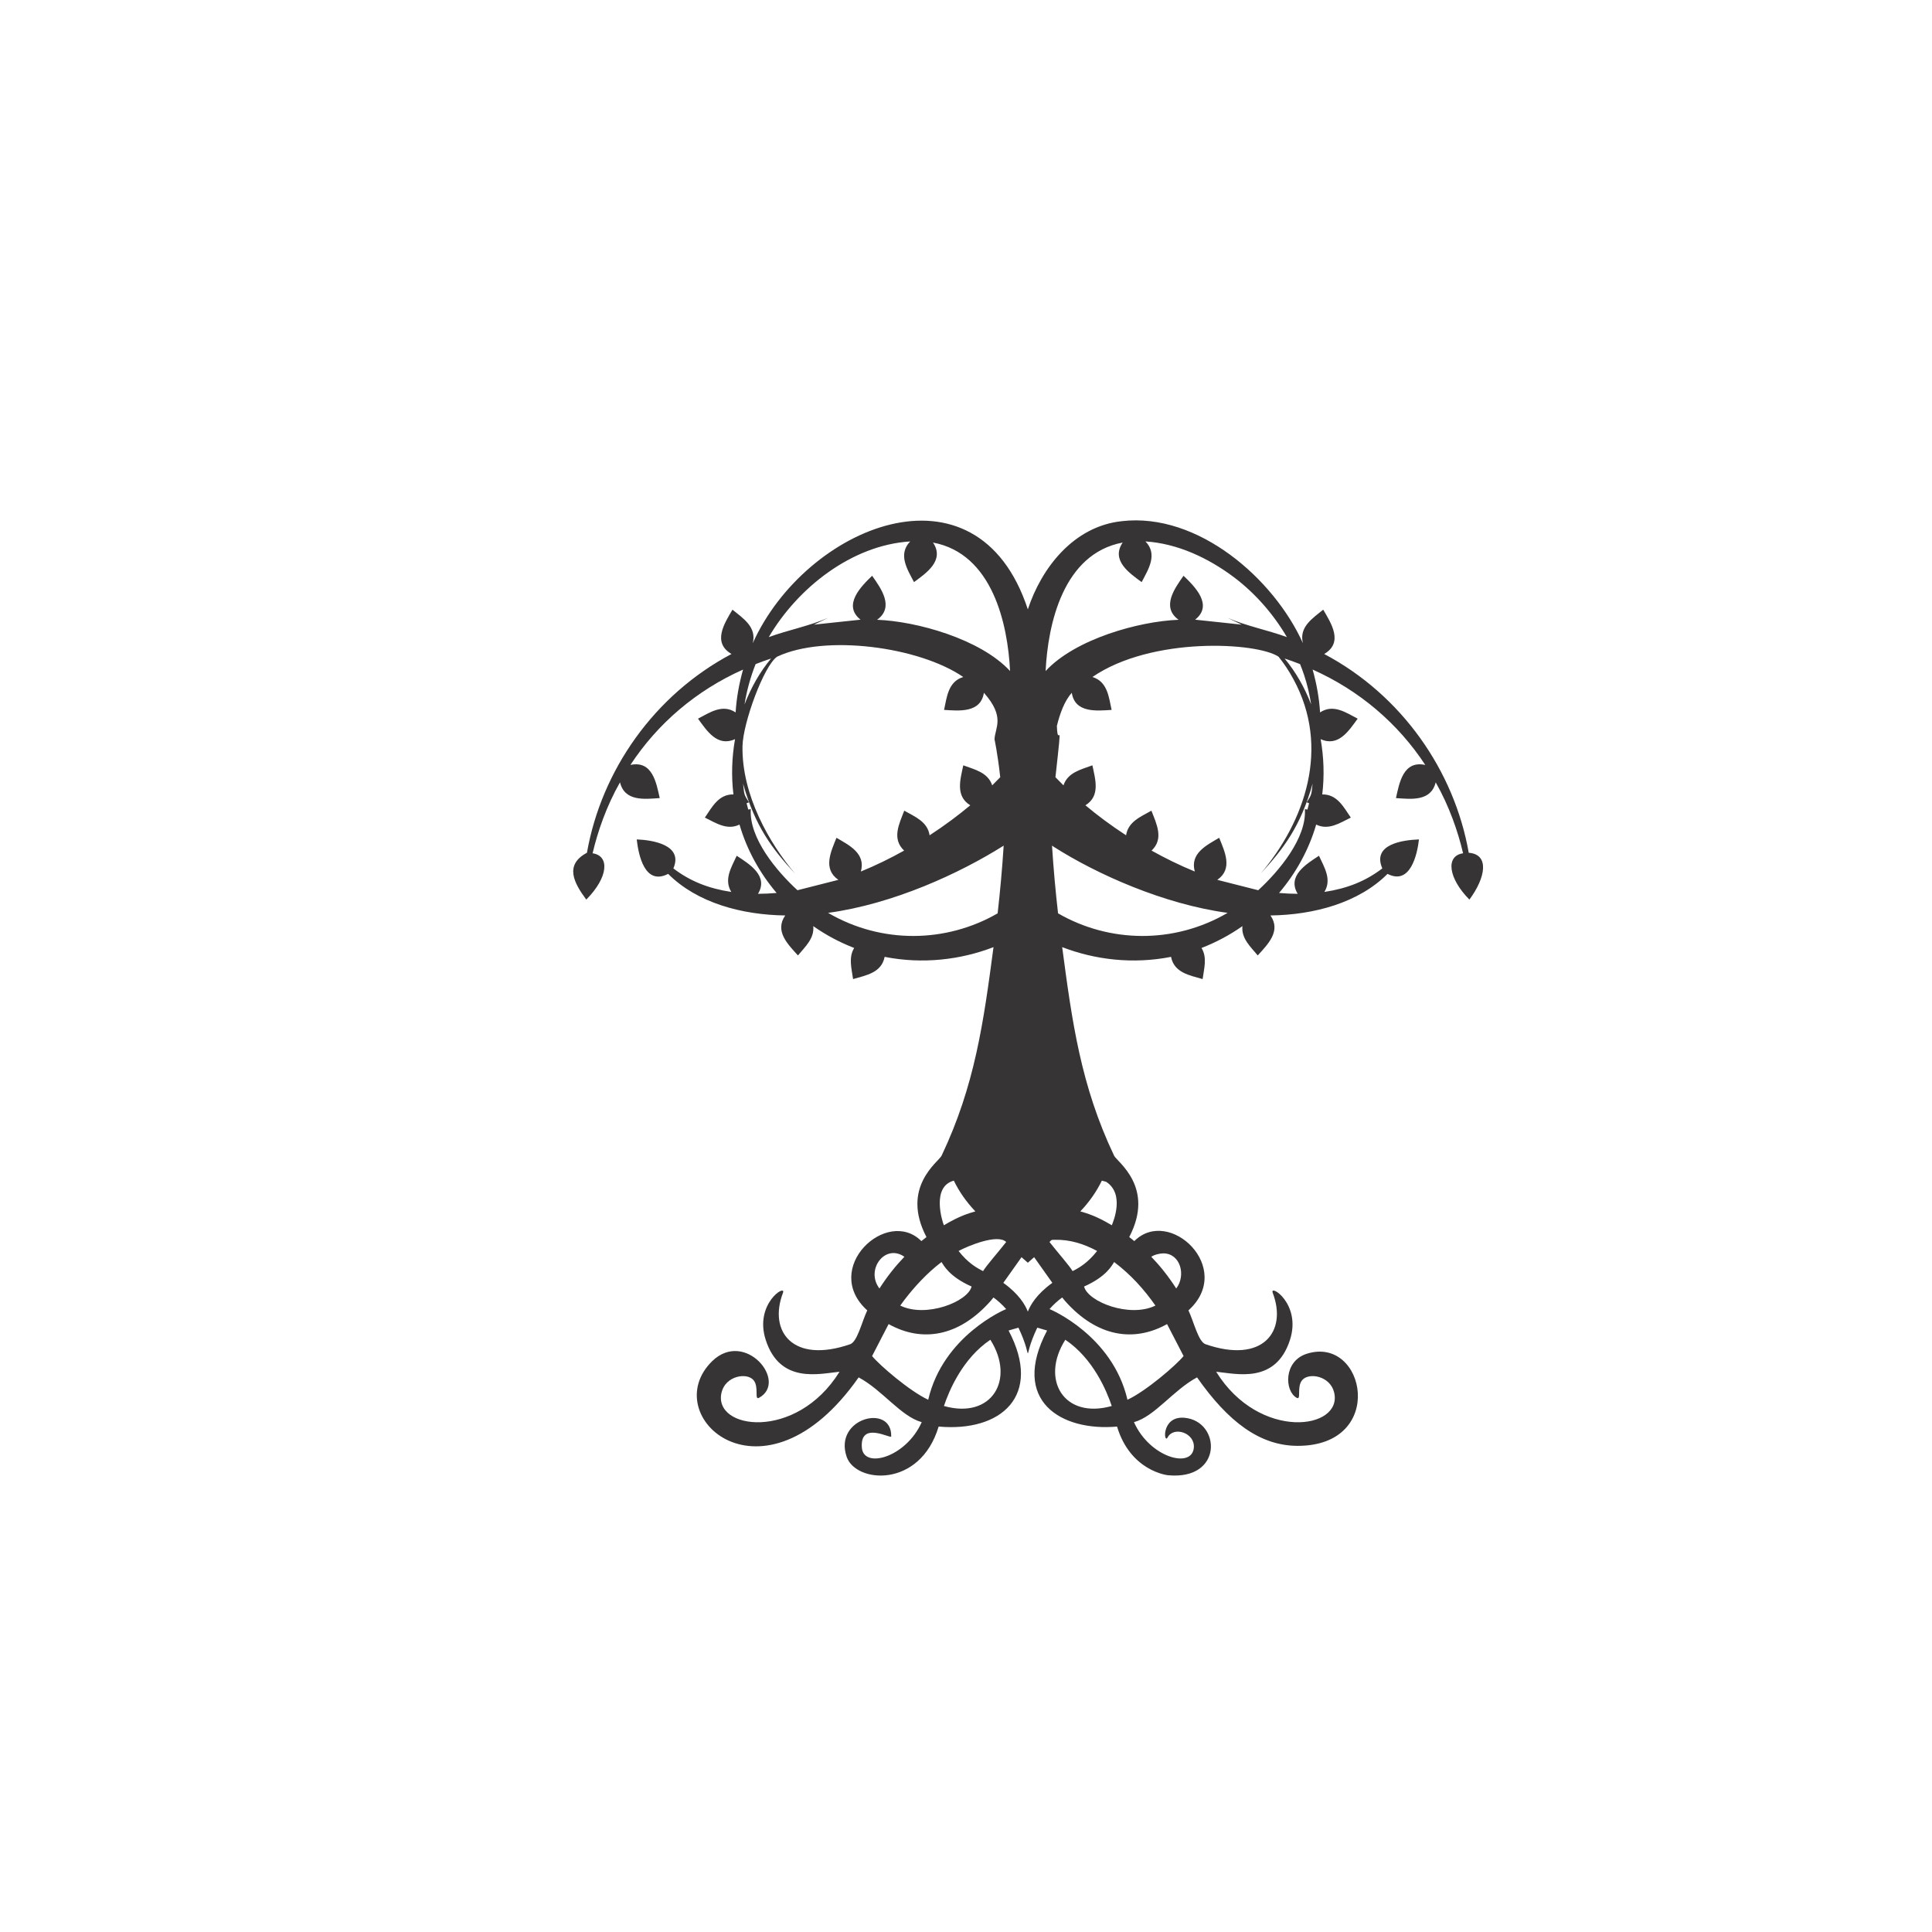
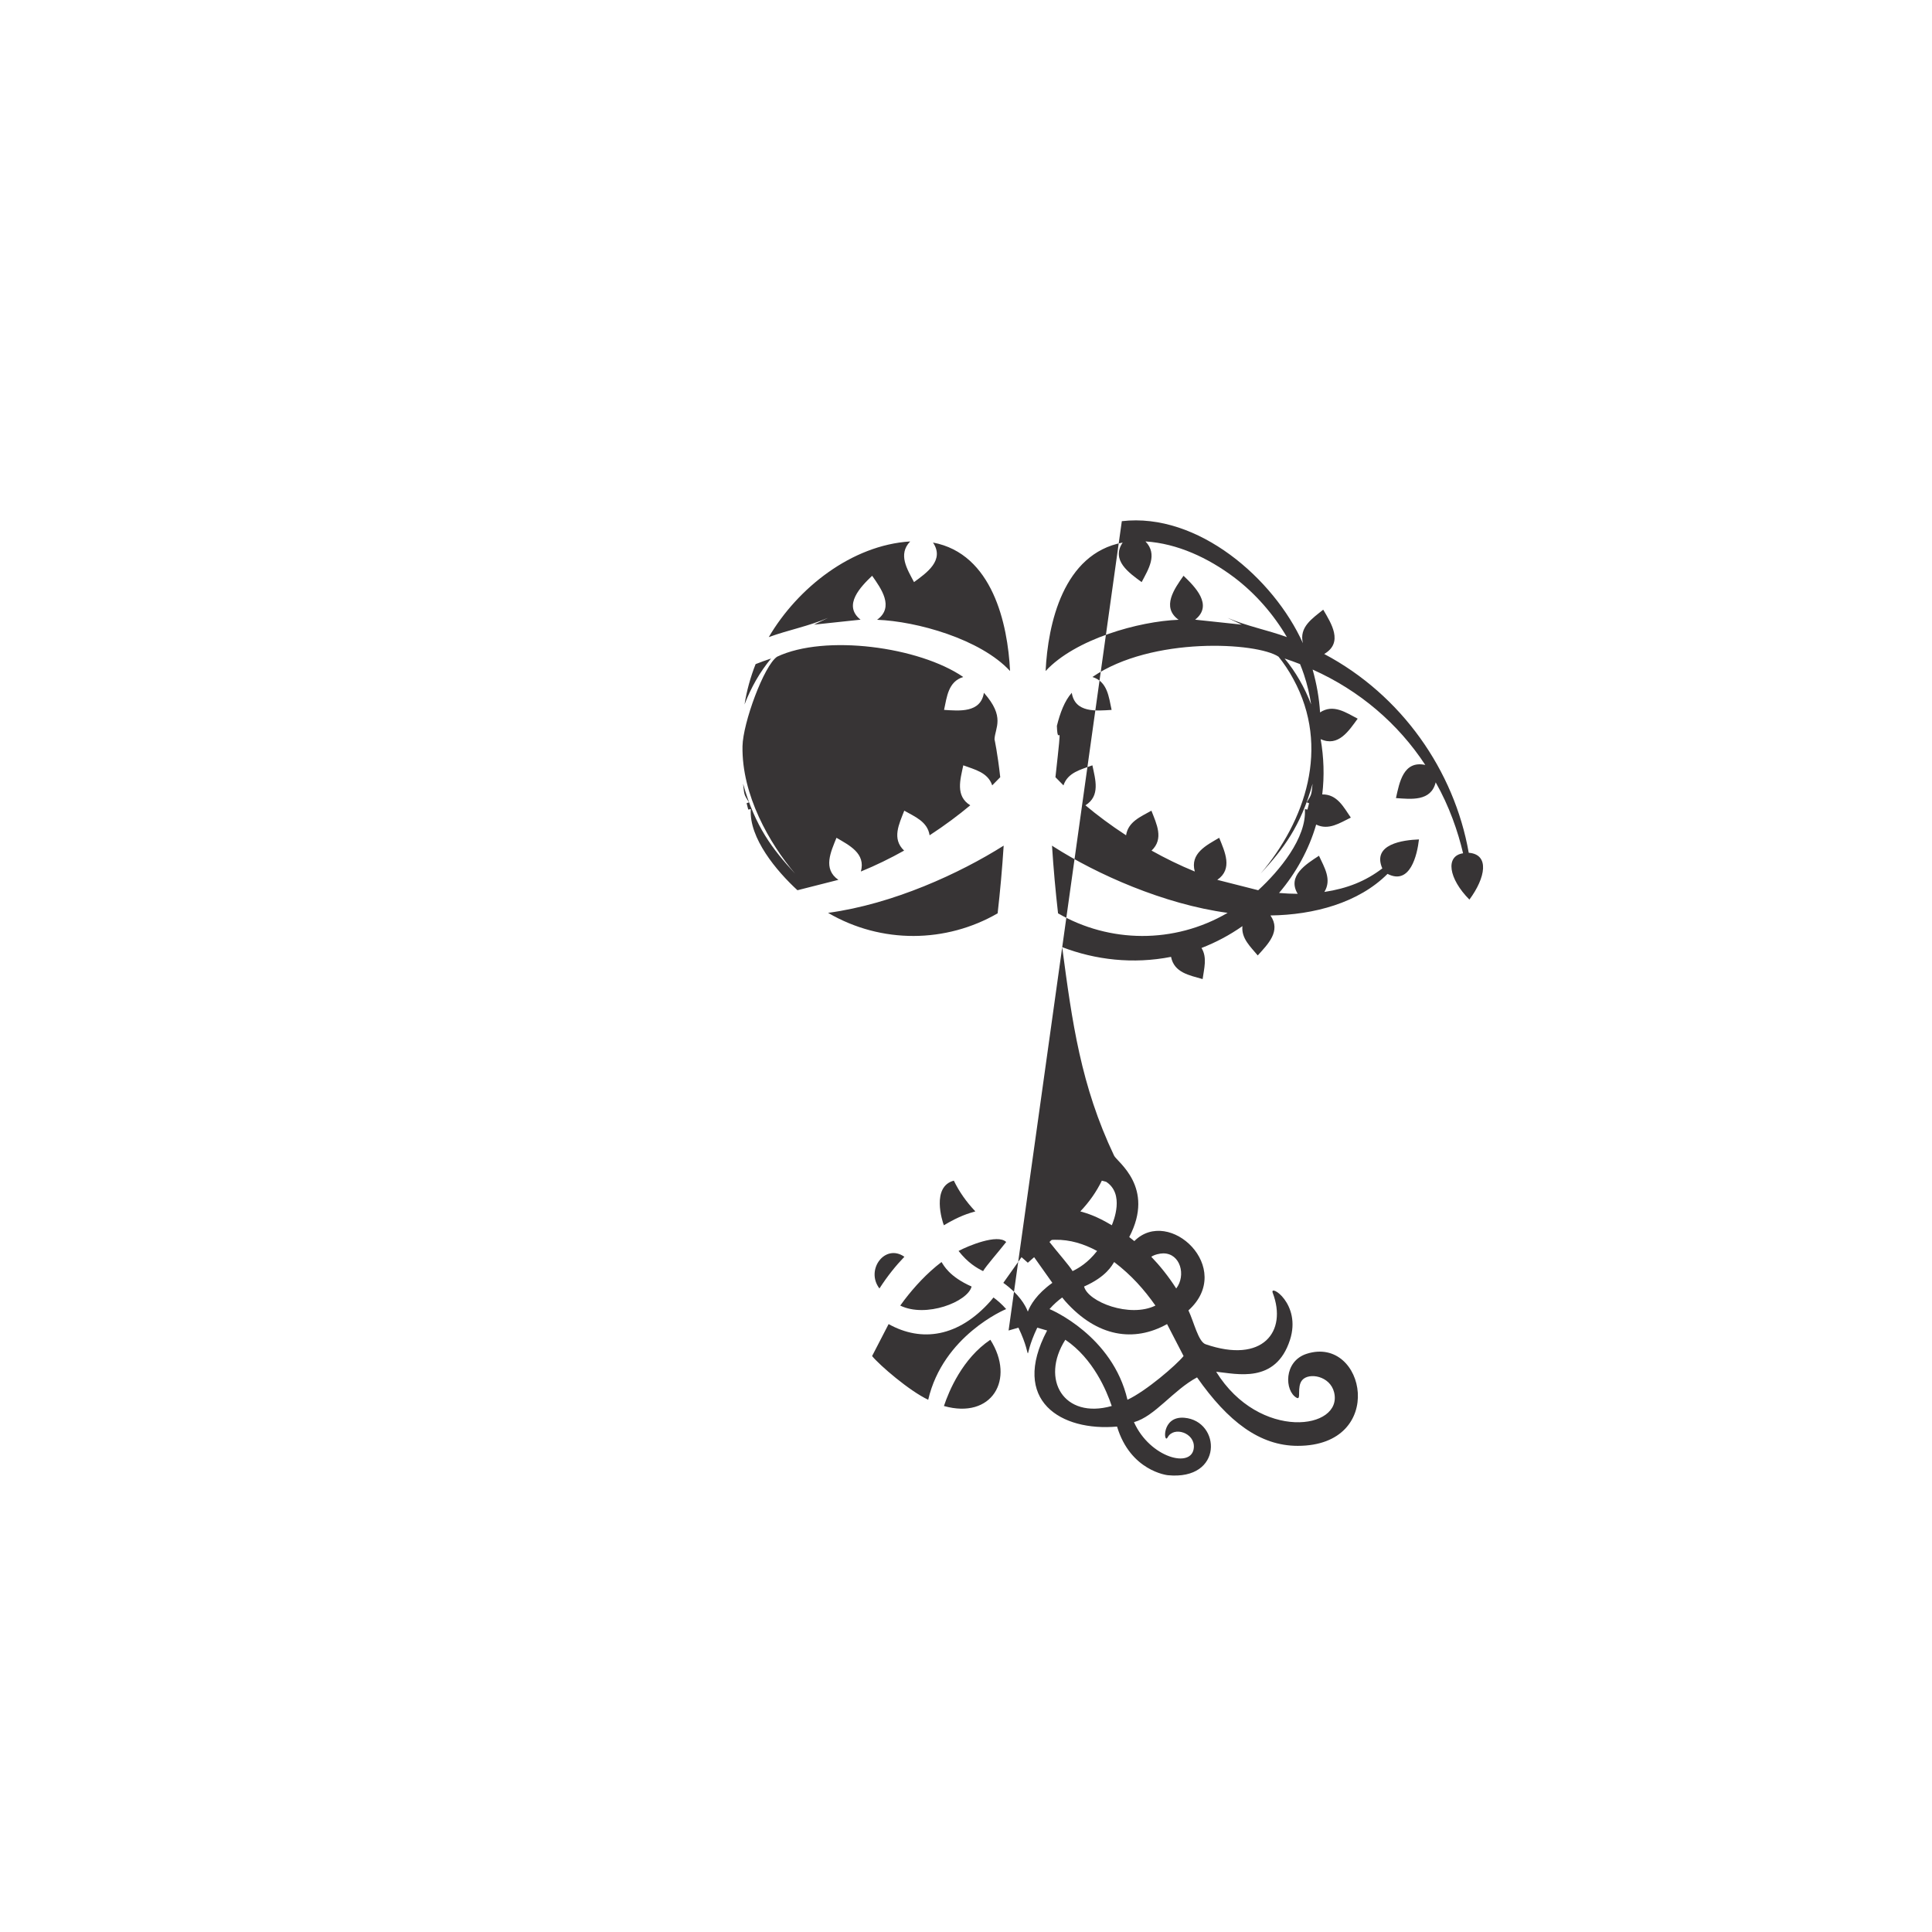
<svg xmlns="http://www.w3.org/2000/svg" xml:space="preserve" width="300mm" height="300mm" version="1.1" style="shape-rendering:geometricPrecision; text-rendering:geometricPrecision; image-rendering:optimizeQuality; fill-rule:evenodd; clip-rule:evenodd" viewBox="0 0 30000 30000">
  <defs>
    <style type="text/css">
   
    .fil0 {fill:#373435}
   
  </style>
  </defs>
  <g id="Capa_x0020_1">
-     <path class="fil0" d="M17419.57 8092.65c1183.07,-137.69 2361.81,894.2 2812.08,1894.81 -63.14,-250.93 147.87,-384.76 315.35,-520.42 124.92,212.58 317.33,510.84 15.14,688.03 1200.08,635.6 2019.42,1807.74 2244.44,3086.57 327.83,25.68 260.95,389.27 10.3,727.34 -324.35,-326.86 -377.07,-678.73 -98.22,-719.28 -79.67,-339.46 -214.82,-731.41 -425.46,-1101.62 -73.29,300.3 -381.85,260.56 -616.77,244.53 53.25,-240.44 114.12,-587.72 455.17,-514.71 -421.11,-642.73 -1021.76,-1156.35 -1749.22,-1480.96 63.09,224.23 102.2,446.59 115.6,665.18 204.47,-134.94 399.39,0.59 584.09,97.2 -137.96,188.51 -299.67,443.38 -575.01,318.07 49.15,279.31 59.69,570.99 24.8,858.33 230.51,-4.24 330.3,194.4 443.67,359.72 -171.35,83.54 -345.14,202.41 -538.08,108.28 -111.89,387.24 -312.56,751.88 -576.23,1062.07 97.46,8.51 193.7,12.72 289.32,13.2 -169,-278.29 136.08,-463.49 330.49,-590.98 82.76,180.61 202.35,367.05 84.13,561.92 353.88,-53.61 639.35,-166.71 899.37,-365.33 -163.71,-378.01 322.3,-440.93 569.09,-450.2 -27.16,238.01 -135.2,716.62 -488.03,535.09 -449.32,449.82 -1142.42,636.81 -1818.11,645.6 169.48,244.31 -42.47,448.29 -197.34,620.89 -111.7,-135.31 -257.14,-263.72 -237.86,-455.04 -202.37,141.86 -411.79,252.21 -635.52,339.24 92.01,147.16 38.96,322.73 17.55,482.94 -203.71,-59.28 -442.36,-98.18 -490.27,-345.19 -590.16,116.14 -1177.63,46.52 -1690.53,-150.99 154.95,1168.02 289.39,2150.32 806.21,3238.24 45.37,95.49 640.59,489.38 234.88,1263.71 26.07,19.91 52.49,40.77 79.15,62.66 541.47,-542.39 1565,421.41 840.32,1076.07 84.78,178.54 153.38,486.71 265.63,525.47 889.19,307.14 1272.1,-197.46 1043.25,-797.5 -55.88,-146.51 449.18,167.89 267.79,730.1 -222.05,688.29 -831.5,525.23 -1146.26,494.59 671.56,1082.8 1973.95,899.91 1831.43,319.6 -63.13,-257.16 -392.73,-311.65 -495.87,-189.17 -89.27,106.02 -8.6,316.35 -85.42,274.32 -188.4,-103.23 -207.09,-568.48 157.59,-684.13 911.74,-289.08 1246.69,1430.13 -141.38,1430.13 -589.94,0 -1083.18,-378.36 -1563.11,-1063.03 -372.13,198.9 -654.2,605.25 -979.57,695.26 247.58,553.26 903.46,728.18 929.59,395.54 18.21,-231.64 -312.98,-335.61 -405.82,-160.27 -61.65,116.43 -103.62,-335.32 260.15,-303.37 564.86,49.61 609.18,976.65 -258.99,891.82 -6.32,-0.61 -579.94,-63.96 -787.67,-755.32 -863.03,77.77 -1664.46,-395.6 -1086.04,-1491.52l-152.74 -44.14c-254.91,531.57 -37.82,531.57 -292.74,0l-152.73 44.14c534.98,1013.64 -117,1578.88 -1086.05,1491.52 -289.81,964.59 -1287.85,880.11 -1428.36,469.39 -206.9,-604.76 707.21,-832.24 691.77,-315.59 -1.24,42.03 -488.91,-248.71 -455.74,173.34 26.14,332.64 682.02,157.72 929.59,-395.54 -325.37,-90.01 -607.44,-496.36 -979.57,-695.26 -1479.08,2110.07 -3144.42,594.62 -2272.1,-254.26 511.25,-491.96 1180.45,322.01 725.2,571.29 -76.81,42.03 3.85,-168.3 -85.42,-274.32 -103.14,-122.48 -432.73,-67.99 -495.87,189.17 -142.52,580.31 1159.88,763.2 1831.44,-319.6 -314.77,30.64 -924.22,193.7 -1146.27,-494.59 -181.39,-562.21 323.67,-876.61 267.79,-730.1 -228.85,600.04 154.06,1104.64 1043.25,797.5 112.25,-38.76 180.85,-346.93 265.63,-525.47 -722,-652.28 306.93,-1610.38 840.33,-1076.07 26.65,-21.89 53.07,-42.75 79.14,-62.66 -405.71,-774.33 189.51,-1168.22 234.88,-1263.71 516.82,-1087.95 651.24,-2070.2 806.22,-3238.24 -512.91,197.51 -1100.38,267.13 -1690.53,150.99 -47.92,247.01 -286.57,285.91 -490.28,345.19 -21.41,-160.21 -74.46,-335.78 17.55,-482.94 -223.73,-87.03 -433.15,-197.38 -635.51,-339.24 19.27,191.32 -126.17,319.73 -237.87,455.04 -154.87,-172.6 -366.81,-376.58 -197.33,-620.89 -675.7,-8.79 -1368.8,-195.78 -1818.11,-645.6 -363.29,186.91 -460.25,-291.59 -488.04,-535.09 241.61,9.08 727.91,83.52 569.1,450.2 260.01,198.62 545.48,311.72 899.36,365.33 -118.21,-194.87 1.37,-381.31 84.13,-561.92 194.42,127.49 499.49,312.69 330.49,590.98 95.63,-0.48 191.87,-4.69 289.32,-13.2 -263.67,-310.19 -464.33,-674.83 -576.23,-1062.07 -192.94,94.13 -366.73,-24.74 -538.08,-108.28 113.38,-165.32 213.17,-363.96 443.67,-359.72 -34.89,-287.34 -24.35,-579.02 24.8,-858.33 -275.34,125.31 -437.05,-129.56 -575.01,-318.07 184.7,-96.61 379.62,-232.14 584.1,-97.2 13.39,-218.59 52.5,-440.95 115.6,-665.18 -727.47,324.61 -1328.12,838.23 -1749.23,1480.96 341.05,-73.01 401.92,274.27 455.17,514.71 -234.92,16.03 -543.48,55.77 -616.76,-244.53 -210.64,370.21 -345.8,762.16 -425.47,1101.62 266.77,38.76 247.49,370.91 -98.22,719.28 -194.63,-262.5 -341.03,-540.37 10.3,-727.34 225.02,-1278.83 1044.37,-2450.97 2244.45,-3086.57 -302.2,-177.19 -109.79,-475.45 15.13,-688.03 167.48,135.66 378.49,269.49 315.35,520.42 814.61,-1810.2 3480.83,-2934.23 4271.39,-525.14 210.21,-640.55 708.98,-1290.46 1459.31,-1369.67zm2827.82 2380.91c52.05,154.82 87.77,310.6 111.99,465.07 -102.77,-266.52 -238.04,-503.12 -411.59,-712.96 81.1,26.35 161.01,55.78 239.69,86.77 21.19,53.49 42.36,107 59.91,161.12zm-164.03 71.17c580.37,1064.4 182.24,2204.87 -509.03,3021.63 353.33,-383.48 620.75,-732.11 807.44,-1396.89 -19.63,166.99 -7.69,160.52 -92.02,288.93l37.53 13.74c-7.84,32.93 -16.34,65.62 -25.4,98.38l-39.96 -6.67c30.58,448.22 -401.09,963.2 -724.5,1259.69l-635.54 -161.36c246.2,-169.91 116.14,-437.27 29.66,-652.98 -198.47,116.69 -456.39,242.04 -378.9,523.68 -234.84,-95.87 -459.4,-206.52 -671.24,-324.91 194.9,-183.98 76.88,-414.51 -2.41,-619.9 -165.78,94.28 -361.18,169.96 -393.45,382.47 -239.09,-155.69 -452.12,-315.55 -631.29,-465.88 234.88,-144.48 154.03,-402.14 108.34,-620.71 -177.4,66.14 -382.1,109.37 -449.11,311.24 -44.8,-44.3 -87.16,-87.29 -124.68,-126.82 121.28,-1090.38 36.1,-387.61 22.38,-796.9 49.64,-200.4 119.26,-387.85 231.23,-513.81 50.2,316.02 383.14,280.24 618.59,265.67 -44.01,-203.41 -64.22,-439.18 -297.8,-510.99 923.76,-633.77 2558.58,-538.82 2890.18,-315.15 81.1,101.42 159.76,216.5 229.98,347.54zm-3720.59 2604.29c663.48,423.74 1706.93,891.82 2699.51,1025.87 -831.92,485.99 -1835.25,467.93 -2632.93,7.51 -38.72,-339.61 -70.8,-691.05 -93.82,-1051.42 9.69,6.12 17.55,11.94 27.24,18.04zm2799.38 -4184.78c333.52,251.98 613.13,574.71 820.74,928.55 -302.02,-110.24 -622.66,-169.96 -921.22,-298.82l219.72 105.43 -723.5 -77.06c285.75,-226.4 -4.4,-513.86 -180,-681.79 -138.4,197.22 -349.81,486.64 -76.6,683.43 -613.52,23.02 -1603.74,297.21 -2065.01,795.7 35.61,-731.11 273.39,-1821.79 1196.62,-1994.91 -184.99,274.91 99.98,471.59 294.75,614.11 104.64,-199.43 253.83,-429.67 59.32,-631.47 496.16,31.3 975.42,256.66 1375.18,556.83zm-3577.15 4166.74c-23.02,360.37 -55.1,711.81 -93.82,1051.42 -797.68,460.42 -1801.02,478.48 -2632.93,-7.51 1010.47,-136.46 2046.56,-614.41 2726.75,-1043.91zm-306.88 -2373.32c335.32,377.26 172.98,540.43 164.62,721.84 0,0 47.22,213.37 88.99,588.87 -37.53,39.53 -79.89,82.52 -124.68,126.82 -67.02,-201.87 -271.71,-245.1 -449.12,-311.24 -45.69,218.57 -126.53,476.23 108.35,620.71 -179.17,150.33 -392.21,310.19 -631.29,465.88 -32.28,-212.51 -227.68,-288.19 -393.45,-382.47 -79.3,205.39 -197.32,435.92 -2.42,619.9 -211.84,118.39 -436.4,229.04 -671.24,324.91 77.49,-281.64 -180.43,-406.99 -378.9,-523.68 -86.48,215.71 -216.54,483.07 29.67,652.98l-635.54 161.36c-323.41,-296.49 -755.08,-811.47 -724.51,-1259.69l-39.96 6.67c-9.06,-32.76 -17.55,-65.45 -25.39,-98.38l37.52 -13.74c-84.33,-128.41 -72.39,-121.94 -92.01,-288.93 186.68,664.78 454.1,1013.43 807.43,1396.89 -398.24,-470.53 -830.13,-1220.95 -816.49,-1979.29 6.46,-359.74 331.75,-1251.15 537.44,-1389.88 743.63,-351.86 2204.66,-155.17 2890.18,315.15 -233.57,71.81 -253.78,307.58 -297.8,510.99 235.45,14.57 568.4,50.35 618.6,-265.67zm-790.5 -2332.89c923.24,173.12 1161.01,1263.8 1196.62,1994.91 -461.27,-498.49 -1451.49,-772.68 -2065.01,-795.7 273.21,-196.79 61.81,-486.21 -76.59,-683.43 -172.8,165.25 -463.04,457.56 -180,681.79l-723.51 77.06 219.73 -105.43c-298.56,128.86 -619.21,188.58 -921.23,298.82 447.98,-763.49 1286.82,-1428.04 2195.92,-1485.38 -194.5,201.8 -45.32,432.04 59.32,631.47 194.77,-142.52 479.74,-339.2 294.75,-614.11zm-2754.58 1887.67c78.69,-30.99 158.59,-60.42 239.7,-86.77 -173.56,209.84 -308.82,446.44 -411.6,712.96 32.87,-209.57 91.95,-424.37 171.9,-626.19zm6330.82 9149.89c266.59,0 356.02,342.07 200.61,545.16 -123.25,-192.28 -255.34,-355.14 -387.29,-492.41 48.19,-33.83 134.92,-52.75 186.68,-52.75zm-763.13 134.44c270.48,205.52 467.27,429.77 640.78,676.17 -397.91,195.1 -1048.22,-57.8 -1107.89,-295.83 348.78,-154.65 433.04,-329.4 467.11,-380.34zm-761.18 606.14c497.79,560.79 1070.39,642.74 1582.53,357.47l256.53 496.31c-113.71,140.4 -581.36,543.5 -871.36,678.74 -230.29,-994.07 -1189.95,-1401.42 -1210.49,-1408.1 67.21,-76.47 135.83,-135.58 197.01,-180.13l45.78 55.71zm636.41 -1852.2c289.93,188.08 114.07,611.85 88.22,675.09 -250.19,-148.88 -383.63,-184.37 -488.97,-215.43 139.3,-146.22 251.3,-306.27 334.13,-477.25l66.62 17.59zm-791.59 900.78c232.53,-4.2 446.94,63.53 651.55,173.6 -145.7,185.48 -281.92,263.45 -380.71,312.65 -52.29,-88.12 -228.26,-285.28 -358.78,-452.03 38.57,-38.23 21.35,-33.02 87.94,-34.22zm-424.11 356.06l97.92 -85.98 282.7 398.54c-243.89,174.47 -341.57,344.69 -380.62,446.55 -39.05,-101.86 -136.72,-272.08 -380.62,-446.55l282.71 -398.54 97.91 85.98zm582.03 1196.2c432.65,290.79 642.73,794.54 720.8,1028.55 -742.53,209.97 -1112.79,-410.78 -720.8,-1028.55zm-1161.31 -600.84l45.77 -55.71c61.18,44.55 129.8,103.66 197.01,180.13 -20.53,6.68 -980.2,414.03 -1210.49,1408.1 -290,-135.24 -757.65,-538.34 -871.35,-678.74l256.52 -496.31c512.15,285.27 1084.75,203.32 1582.54,-357.47zm-496.38 -777.82c141.71,-76.25 606.16,-271.51 739.49,-139.38 -130.52,166.75 -306.49,363.91 -358.78,452.03 -98.79,-49.2 -235.01,-127.17 -380.71,-312.65zm-73.41 -1091.97c82.82,170.98 194.83,331.03 334.12,477.25 -105.34,31.06 -238.78,66.55 -488.97,215.43 -24.7,-60.43 -196.68,-599.84 154.85,-692.68zm-765.1 1848.57c149.31,-194.3 343.42,-409.95 573.71,-584.92 34.06,50.94 118.32,225.69 467.1,380.34 -59.67,238.03 -709.98,490.93 -1107.89,295.83 22.08,-31.36 44.45,-61.78 67.08,-91.25zm611.34 1650.61c78.08,-234.01 288.15,-737.76 720.8,-1028.55 391.99,617.77 21.74,1238.52 -720.8,1028.55zm-1001.37 -1824.81c-221.12,-288.94 86.5,-703.49 387.28,-492.41 -131.95,137.27 -264.04,300.13 -387.28,492.41z" />
+     <path class="fil0" d="M17419.57 8092.65c1183.07,-137.69 2361.81,894.2 2812.08,1894.81 -63.14,-250.93 147.87,-384.76 315.35,-520.42 124.92,212.58 317.33,510.84 15.14,688.03 1200.08,635.6 2019.42,1807.74 2244.44,3086.57 327.83,25.68 260.95,389.27 10.3,727.34 -324.35,-326.86 -377.07,-678.73 -98.22,-719.28 -79.67,-339.46 -214.82,-731.41 -425.46,-1101.62 -73.29,300.3 -381.85,260.56 -616.77,244.53 53.25,-240.44 114.12,-587.72 455.17,-514.71 -421.11,-642.73 -1021.76,-1156.35 -1749.22,-1480.96 63.09,224.23 102.2,446.59 115.6,665.18 204.47,-134.94 399.39,0.59 584.09,97.2 -137.96,188.51 -299.67,443.38 -575.01,318.07 49.15,279.31 59.69,570.99 24.8,858.33 230.51,-4.24 330.3,194.4 443.67,359.72 -171.35,83.54 -345.14,202.41 -538.08,108.28 -111.89,387.24 -312.56,751.88 -576.23,1062.07 97.46,8.51 193.7,12.72 289.32,13.2 -169,-278.29 136.08,-463.49 330.49,-590.98 82.76,180.61 202.35,367.05 84.13,561.92 353.88,-53.61 639.35,-166.71 899.37,-365.33 -163.71,-378.01 322.3,-440.93 569.09,-450.2 -27.16,238.01 -135.2,716.62 -488.03,535.09 -449.32,449.82 -1142.42,636.81 -1818.11,645.6 169.48,244.31 -42.47,448.29 -197.34,620.89 -111.7,-135.31 -257.14,-263.72 -237.86,-455.04 -202.37,141.86 -411.79,252.21 -635.52,339.24 92.01,147.16 38.96,322.73 17.55,482.94 -203.71,-59.28 -442.36,-98.18 -490.27,-345.19 -590.16,116.14 -1177.63,46.52 -1690.53,-150.99 154.95,1168.02 289.39,2150.32 806.21,3238.24 45.37,95.49 640.59,489.38 234.88,1263.71 26.07,19.91 52.49,40.77 79.15,62.66 541.47,-542.39 1565,421.41 840.32,1076.07 84.78,178.54 153.38,486.71 265.63,525.47 889.19,307.14 1272.1,-197.46 1043.25,-797.5 -55.88,-146.51 449.18,167.89 267.79,730.1 -222.05,688.29 -831.5,525.23 -1146.26,494.59 671.56,1082.8 1973.95,899.91 1831.43,319.6 -63.13,-257.16 -392.73,-311.65 -495.87,-189.17 -89.27,106.02 -8.6,316.35 -85.42,274.32 -188.4,-103.23 -207.09,-568.48 157.59,-684.13 911.74,-289.08 1246.69,1430.13 -141.38,1430.13 -589.94,0 -1083.18,-378.36 -1563.11,-1063.03 -372.13,198.9 -654.2,605.25 -979.57,695.26 247.58,553.26 903.46,728.18 929.59,395.54 18.21,-231.64 -312.98,-335.61 -405.82,-160.27 -61.65,116.43 -103.62,-335.32 260.15,-303.37 564.86,49.61 609.18,976.65 -258.99,891.82 -6.32,-0.61 -579.94,-63.96 -787.67,-755.32 -863.03,77.77 -1664.46,-395.6 -1086.04,-1491.52l-152.74 -44.14c-254.91,531.57 -37.82,531.57 -292.74,0l-152.73 44.14zm2827.82 2380.91c52.05,154.82 87.77,310.6 111.99,465.07 -102.77,-266.52 -238.04,-503.12 -411.59,-712.96 81.1,26.35 161.01,55.78 239.69,86.77 21.19,53.49 42.36,107 59.91,161.12zm-164.03 71.17c580.37,1064.4 182.24,2204.87 -509.03,3021.63 353.33,-383.48 620.75,-732.11 807.44,-1396.89 -19.63,166.99 -7.69,160.52 -92.02,288.93l37.53 13.74c-7.84,32.93 -16.34,65.62 -25.4,98.38l-39.96 -6.67c30.58,448.22 -401.09,963.2 -724.5,1259.69l-635.54 -161.36c246.2,-169.91 116.14,-437.27 29.66,-652.98 -198.47,116.69 -456.39,242.04 -378.9,523.68 -234.84,-95.87 -459.4,-206.52 -671.24,-324.91 194.9,-183.98 76.88,-414.51 -2.41,-619.9 -165.78,94.28 -361.18,169.96 -393.45,382.47 -239.09,-155.69 -452.12,-315.55 -631.29,-465.88 234.88,-144.48 154.03,-402.14 108.34,-620.71 -177.4,66.14 -382.1,109.37 -449.11,311.24 -44.8,-44.3 -87.16,-87.29 -124.68,-126.82 121.28,-1090.38 36.1,-387.61 22.38,-796.9 49.64,-200.4 119.26,-387.85 231.23,-513.81 50.2,316.02 383.14,280.24 618.59,265.67 -44.01,-203.41 -64.22,-439.18 -297.8,-510.99 923.76,-633.77 2558.58,-538.82 2890.18,-315.15 81.1,101.42 159.76,216.5 229.98,347.54zm-3720.59 2604.29c663.48,423.74 1706.93,891.82 2699.51,1025.87 -831.92,485.99 -1835.25,467.93 -2632.93,7.51 -38.72,-339.61 -70.8,-691.05 -93.82,-1051.42 9.69,6.12 17.55,11.94 27.24,18.04zm2799.38 -4184.78c333.52,251.98 613.13,574.71 820.74,928.55 -302.02,-110.24 -622.66,-169.96 -921.22,-298.82l219.72 105.43 -723.5 -77.06c285.75,-226.4 -4.4,-513.86 -180,-681.79 -138.4,197.22 -349.81,486.64 -76.6,683.43 -613.52,23.02 -1603.74,297.21 -2065.01,795.7 35.61,-731.11 273.39,-1821.79 1196.62,-1994.91 -184.99,274.91 99.98,471.59 294.75,614.11 104.64,-199.43 253.83,-429.67 59.32,-631.47 496.16,31.3 975.42,256.66 1375.18,556.83zm-3577.15 4166.74c-23.02,360.37 -55.1,711.81 -93.82,1051.42 -797.68,460.42 -1801.02,478.48 -2632.93,-7.51 1010.47,-136.46 2046.56,-614.41 2726.75,-1043.91zm-306.88 -2373.32c335.32,377.26 172.98,540.43 164.62,721.84 0,0 47.22,213.37 88.99,588.87 -37.53,39.53 -79.89,82.52 -124.68,126.82 -67.02,-201.87 -271.71,-245.1 -449.12,-311.24 -45.69,218.57 -126.53,476.23 108.35,620.71 -179.17,150.33 -392.21,310.19 -631.29,465.88 -32.28,-212.51 -227.68,-288.19 -393.45,-382.47 -79.3,205.39 -197.32,435.92 -2.42,619.9 -211.84,118.39 -436.4,229.04 -671.24,324.91 77.49,-281.64 -180.43,-406.99 -378.9,-523.68 -86.48,215.71 -216.54,483.07 29.67,652.98l-635.54 161.36c-323.41,-296.49 -755.08,-811.47 -724.51,-1259.69l-39.96 6.67c-9.06,-32.76 -17.55,-65.45 -25.39,-98.38l37.52 -13.74c-84.33,-128.41 -72.39,-121.94 -92.01,-288.93 186.68,664.78 454.1,1013.43 807.43,1396.89 -398.24,-470.53 -830.13,-1220.95 -816.49,-1979.29 6.46,-359.74 331.75,-1251.15 537.44,-1389.88 743.63,-351.86 2204.66,-155.17 2890.18,315.15 -233.57,71.81 -253.78,307.58 -297.8,510.99 235.45,14.57 568.4,50.35 618.6,-265.67zm-790.5 -2332.89c923.24,173.12 1161.01,1263.8 1196.62,1994.91 -461.27,-498.49 -1451.49,-772.68 -2065.01,-795.7 273.21,-196.79 61.81,-486.21 -76.59,-683.43 -172.8,165.25 -463.04,457.56 -180,681.79l-723.51 77.06 219.73 -105.43c-298.56,128.86 -619.21,188.58 -921.23,298.82 447.98,-763.49 1286.82,-1428.04 2195.92,-1485.38 -194.5,201.8 -45.32,432.04 59.32,631.47 194.77,-142.52 479.74,-339.2 294.75,-614.11zm-2754.58 1887.67c78.69,-30.99 158.59,-60.42 239.7,-86.77 -173.56,209.84 -308.82,446.44 -411.6,712.96 32.87,-209.57 91.95,-424.37 171.9,-626.19zm6330.82 9149.89c266.59,0 356.02,342.07 200.61,545.16 -123.25,-192.28 -255.34,-355.14 -387.29,-492.41 48.19,-33.83 134.92,-52.75 186.68,-52.75zm-763.13 134.44c270.48,205.52 467.27,429.77 640.78,676.17 -397.91,195.1 -1048.22,-57.8 -1107.89,-295.83 348.78,-154.65 433.04,-329.4 467.11,-380.34zm-761.18 606.14c497.79,560.79 1070.39,642.74 1582.53,357.47l256.53 496.31c-113.71,140.4 -581.36,543.5 -871.36,678.74 -230.29,-994.07 -1189.95,-1401.42 -1210.49,-1408.1 67.21,-76.47 135.83,-135.58 197.01,-180.13l45.78 55.71zm636.41 -1852.2c289.93,188.08 114.07,611.85 88.22,675.09 -250.19,-148.88 -383.63,-184.37 -488.97,-215.43 139.3,-146.22 251.3,-306.27 334.13,-477.25l66.62 17.59zm-791.59 900.78c232.53,-4.2 446.94,63.53 651.55,173.6 -145.7,185.48 -281.92,263.45 -380.71,312.65 -52.29,-88.12 -228.26,-285.28 -358.78,-452.03 38.57,-38.23 21.35,-33.02 87.94,-34.22zm-424.11 356.06l97.92 -85.98 282.7 398.54c-243.89,174.47 -341.57,344.69 -380.62,446.55 -39.05,-101.86 -136.72,-272.08 -380.62,-446.55l282.71 -398.54 97.91 85.98zm582.03 1196.2c432.65,290.79 642.73,794.54 720.8,1028.55 -742.53,209.97 -1112.79,-410.78 -720.8,-1028.55zm-1161.31 -600.84l45.77 -55.71c61.18,44.55 129.8,103.66 197.01,180.13 -20.53,6.68 -980.2,414.03 -1210.49,1408.1 -290,-135.24 -757.65,-538.34 -871.35,-678.74l256.52 -496.31c512.15,285.27 1084.75,203.32 1582.54,-357.47zm-496.38 -777.82c141.71,-76.25 606.16,-271.51 739.49,-139.38 -130.52,166.75 -306.49,363.91 -358.78,452.03 -98.79,-49.2 -235.01,-127.17 -380.71,-312.65zm-73.41 -1091.97c82.82,170.98 194.83,331.03 334.12,477.25 -105.34,31.06 -238.78,66.55 -488.97,215.43 -24.7,-60.43 -196.68,-599.84 154.85,-692.68zm-765.1 1848.57c149.31,-194.3 343.42,-409.95 573.71,-584.92 34.06,50.94 118.32,225.69 467.1,380.34 -59.67,238.03 -709.98,490.93 -1107.89,295.83 22.08,-31.36 44.45,-61.78 67.08,-91.25zm611.34 1650.61c78.08,-234.01 288.15,-737.76 720.8,-1028.55 391.99,617.77 21.74,1238.52 -720.8,1028.55zm-1001.37 -1824.81c-221.12,-288.94 86.5,-703.49 387.28,-492.41 -131.95,137.27 -264.04,300.13 -387.28,492.41z" />
  </g>
</svg>